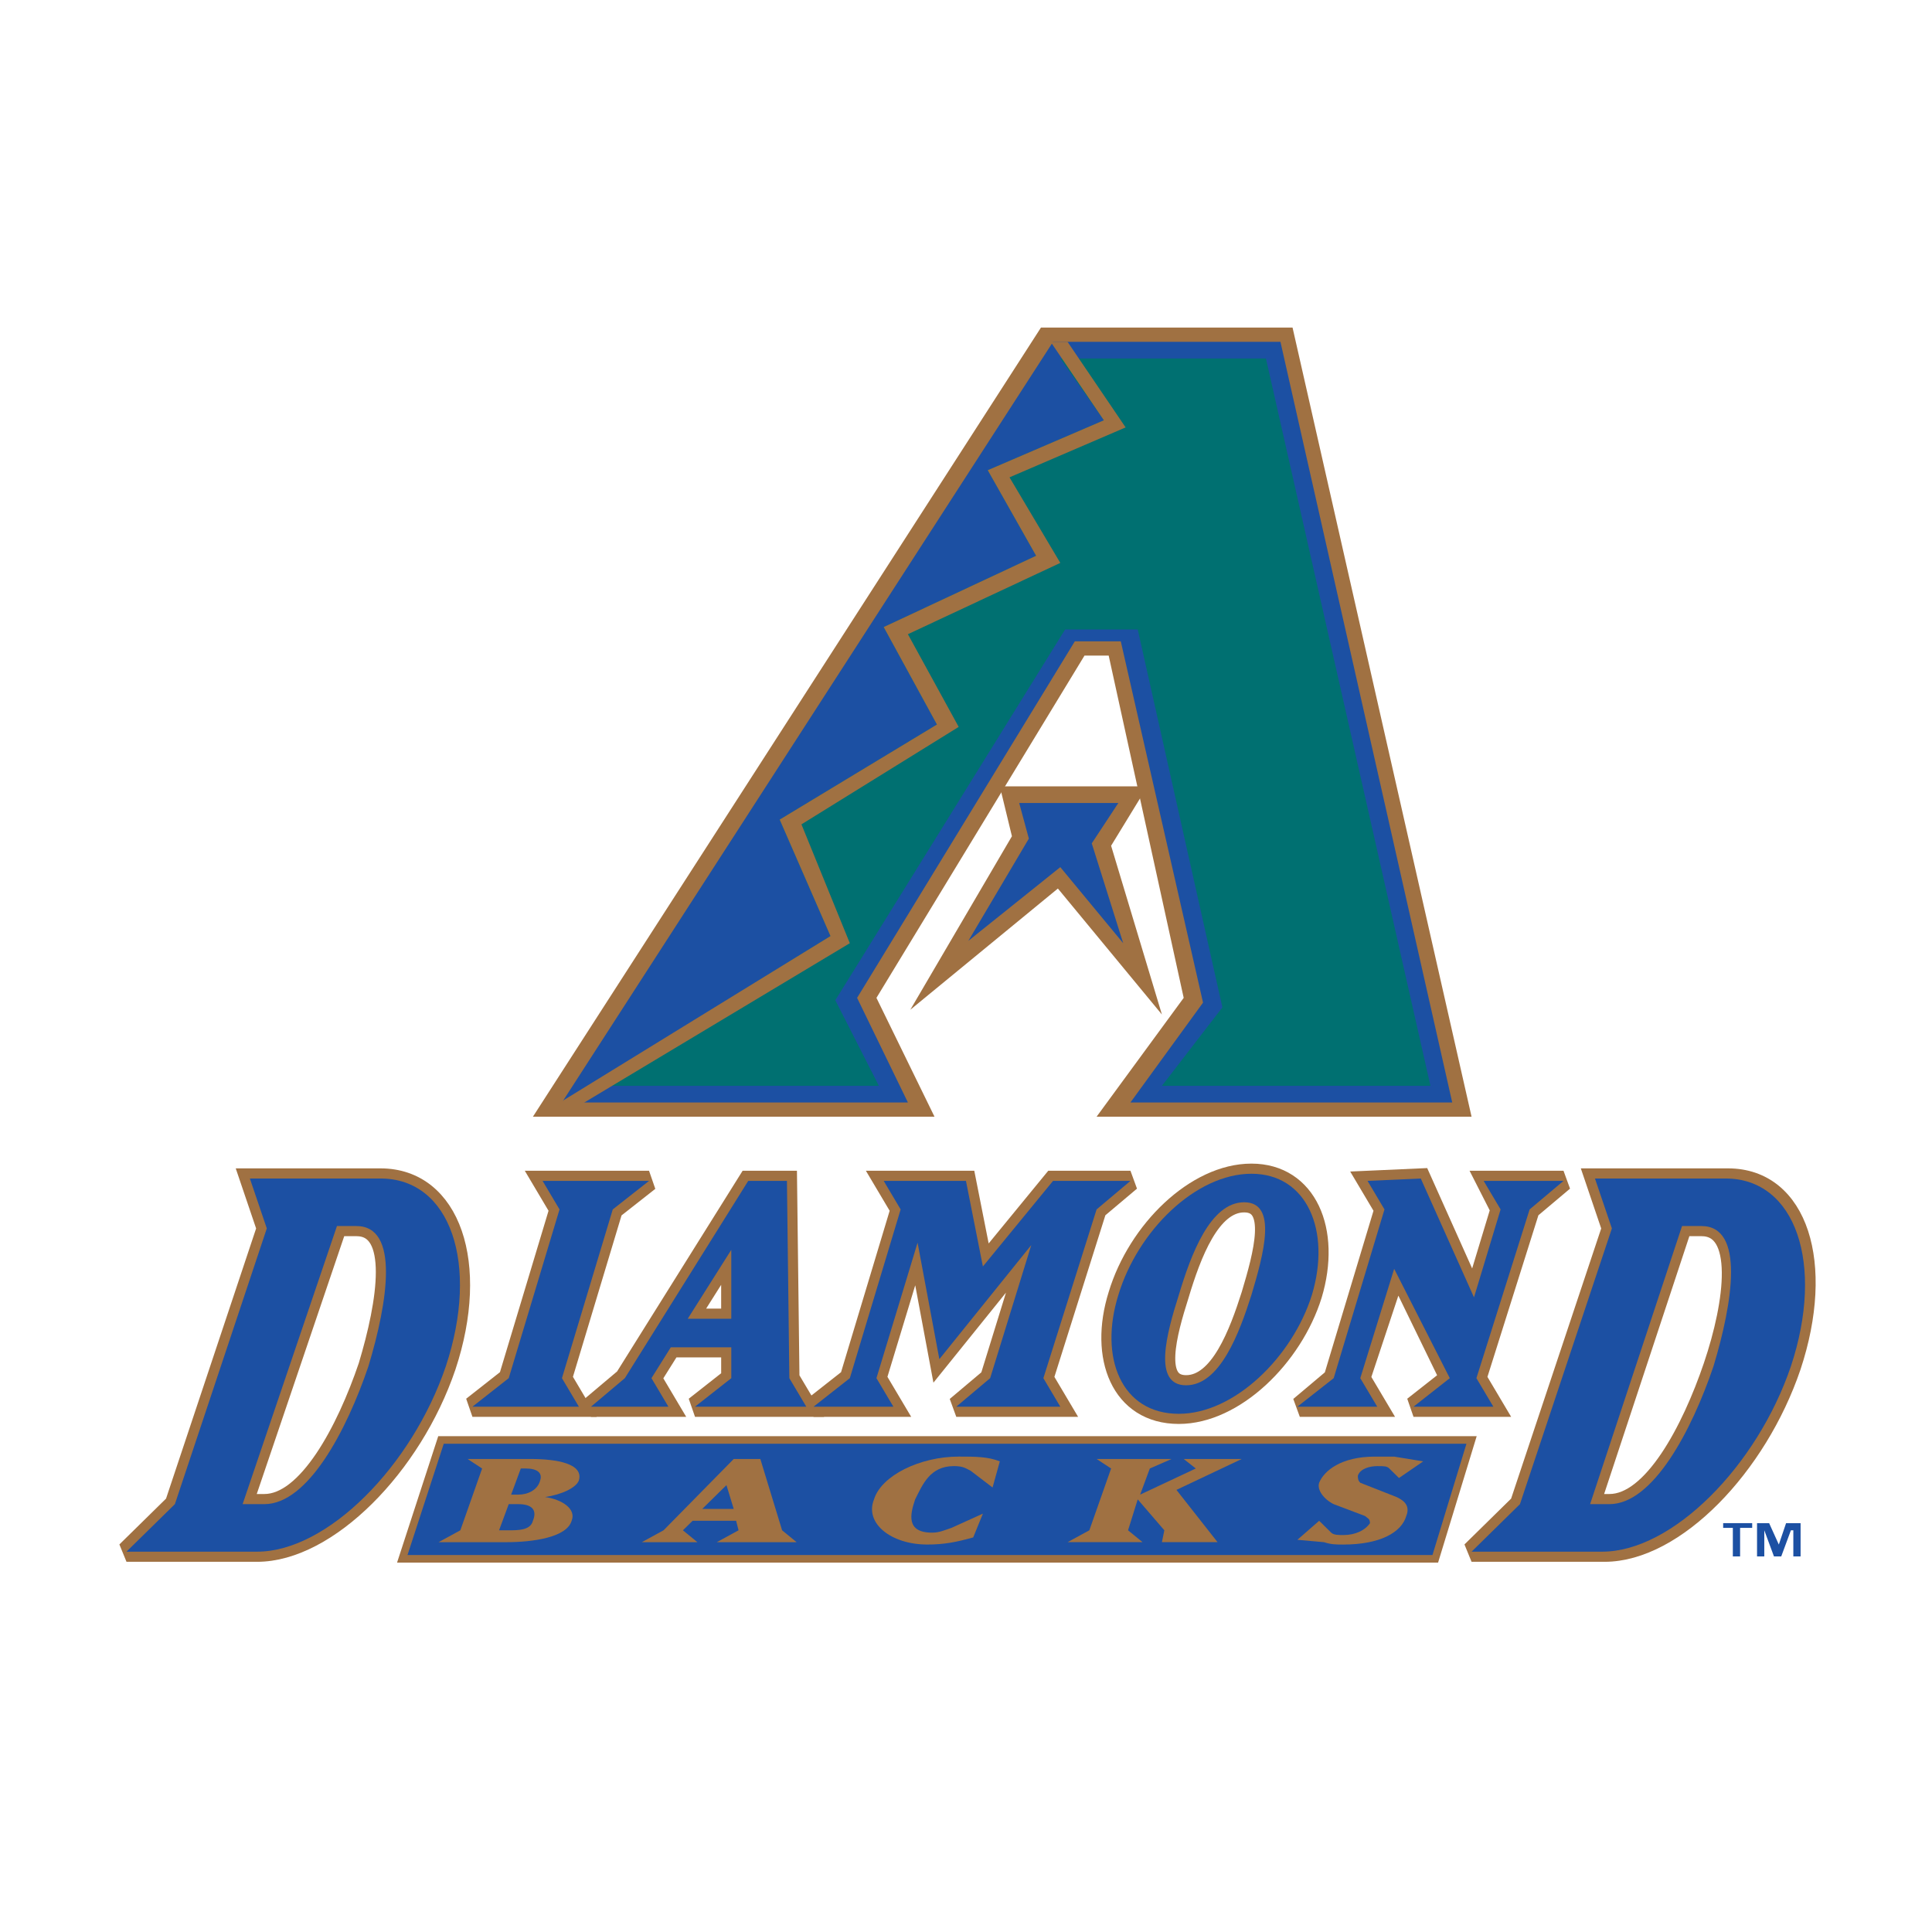
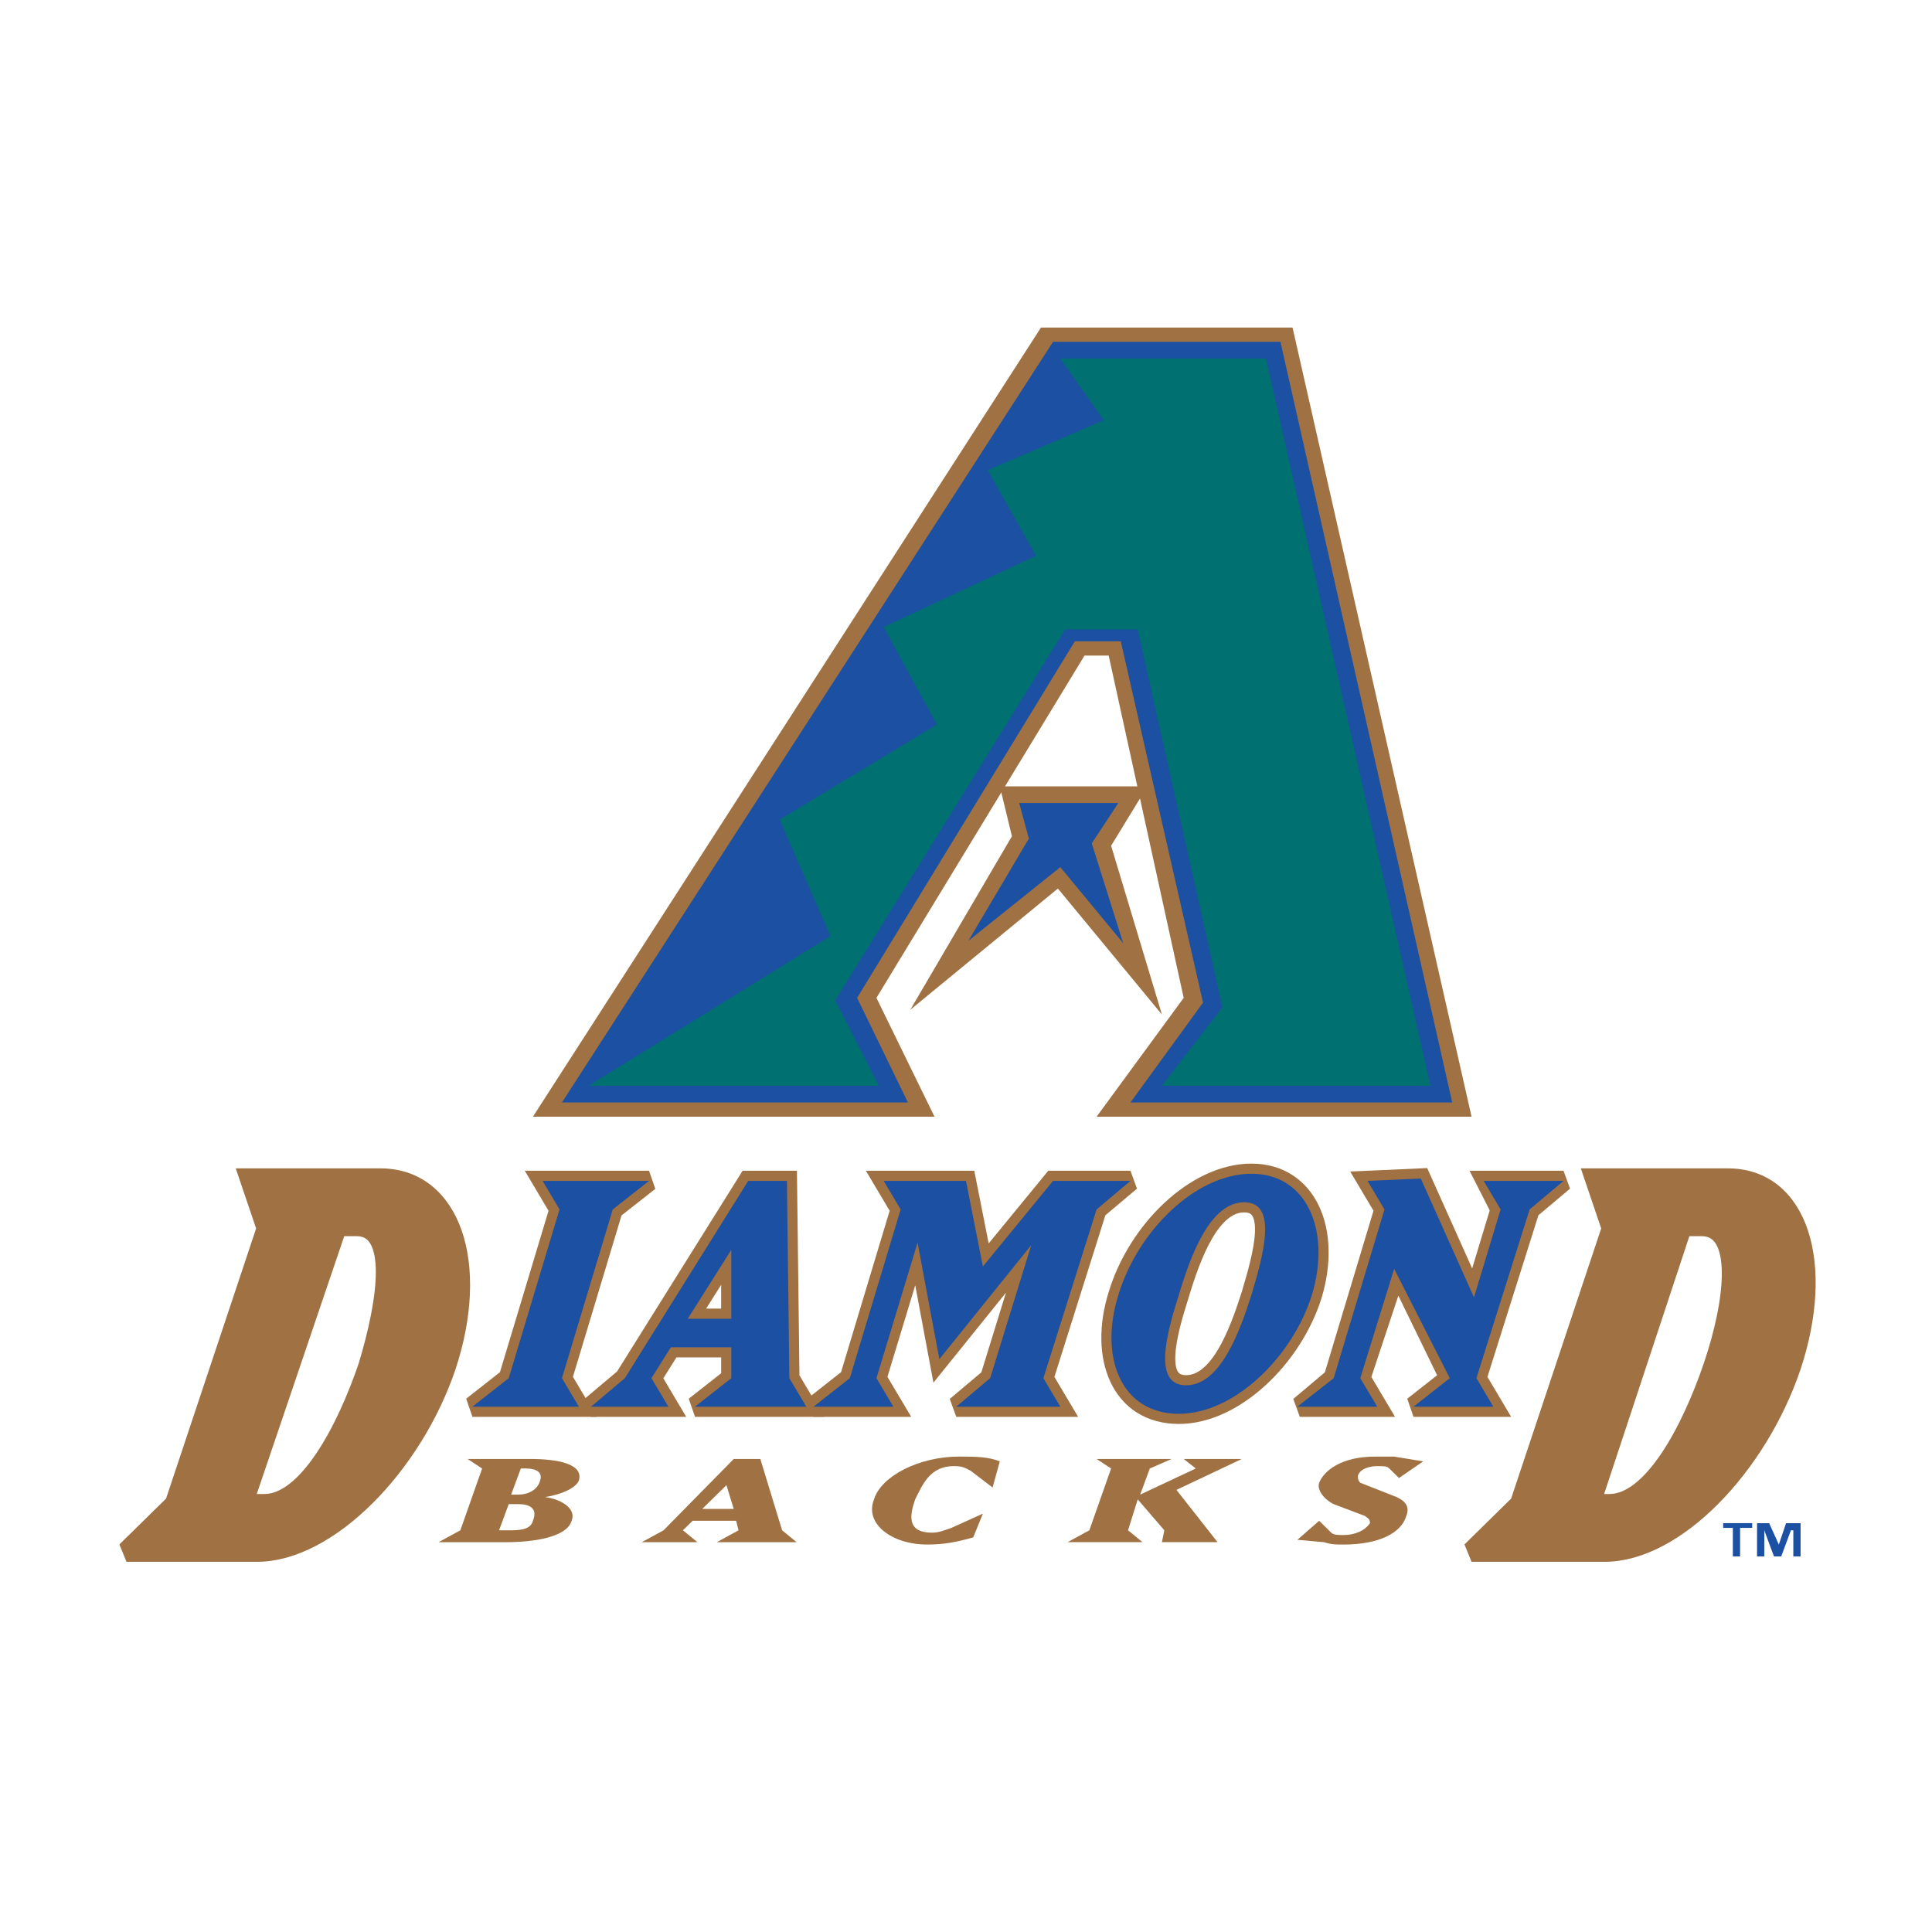
<svg xmlns="http://www.w3.org/2000/svg" version="1.0" id="Layer_1" x="0px" y="0px" width="192.756px" height="192.756px" viewBox="0 0 192.756 192.756" enable-background="new 0 0 192.756 192.756" xml:space="preserve">
  <g>
    <polygon fill-rule="evenodd" clip-rule="evenodd" fill="#FFFFFF" points="0,0 192.756,0 192.756,192.756 0,192.756 0,0  " />
    <path fill-rule="evenodd" clip-rule="evenodd" fill="#1C50A3" d="M174.817,152.439h-1.207v2.846h-0.724v-2.846h-0.966v-0.473h2.896   V152.439L174.817,152.439z M179.645,155.285h-0.724v-2.607h-0.242l-0.965,2.607h-0.725l-0.965-2.607l0,0v2.607H175.3v-3.318h1.207   l0.966,2.133l0,0l0.724-2.133h1.448V155.285L179.645,155.285z" />
    <polygon fill-rule="evenodd" clip-rule="evenodd" fill="#A07142" points="115.924,101.217 110.855,84.38 114.477,78.452    99.753,78.452 100.96,83.432 90.822,100.742 105.546,88.649 115.924,101.217  " />
-     <polygon fill-rule="evenodd" clip-rule="evenodd" fill="#1C50A3" stroke="#A07142" stroke-width="0.757" stroke-miterlimit="2.613" points="   143.198,155.523 146.818,143.666 43.998,143.666 40.136,155.523 143.198,155.523  " />
    <polygon fill-rule="evenodd" clip-rule="evenodd" fill="#A07142" stroke="#A07142" stroke-width="2.022" stroke-miterlimit="2.613" points="   64.755,117.818 61.135,120.664 56.066,137.5 57.755,140.346 47.135,140.346 50.756,137.5 55.824,120.664 54.135,117.818    64.755,117.818  " />
    <path fill-rule="evenodd" clip-rule="evenodd" fill="#A07142" stroke="#A07142" stroke-width="2.022" stroke-miterlimit="2.613" d="   M17.448,150.068l9.171-27.508l-1.689-4.98h13.034c7,0,9.896,8.537,6.517,18.734c-3.379,9.959-11.827,18.496-18.826,18.496H12.62   L17.448,150.068L17.448,150.068z M26.378,150.068c4.344,0,8.207-7.352,10.379-13.754c1.931-6.402,3.138-13.992-1.207-13.992h-1.931   l-9.413,27.746H26.378L26.378,150.068z" />
    <path fill-rule="evenodd" clip-rule="evenodd" fill="#A07142" stroke="#A07142" stroke-width="2.022" stroke-miterlimit="2.613" d="   M64.996,137.5l1.69,2.846h-7.724l3.379-2.846l12.31-19.682h3.862l0.241,19.682l1.69,2.846H69.341l3.621-2.846v-3.082h-6.034   L64.996,137.5L64.996,137.5z M72.961,124.695l-4.345,6.877h4.345V124.695L72.961,124.695z" />
    <polygon fill-rule="evenodd" clip-rule="evenodd" fill="#A07142" stroke="#A07142" stroke-width="2.022" stroke-miterlimit="2.613" points="   81.168,140.346 84.788,137.5 89.857,120.664 88.167,117.818 96.374,117.818 98.063,126.355 105.062,117.818 112.786,117.818    109.407,120.664 104.098,137.5 105.787,140.346 95.408,140.346 98.787,137.5 102.891,124.221 93.719,135.604 91.547,123.982    87.443,137.5 89.133,140.346 81.168,140.346  " />
    <path fill-rule="evenodd" clip-rule="evenodd" fill="#A07142" stroke="#A07142" stroke-width="2.022" stroke-miterlimit="2.613" d="   M124.854,117.105c5.552,0,7.965,5.691,6.034,12.094c-1.931,6.166-7.724,11.857-13.275,11.857c-5.792,0-7.965-5.691-6.033-11.857   C113.511,122.797,119.304,117.105,124.854,117.105L124.854,117.105z M124.854,129.199c1.207-4.031,2.655-9.248-0.724-9.248   c-3.38,0-5.311,5.217-6.518,9.248c-1.206,3.795-2.654,9.012,0.725,9.012S123.647,132.994,124.854,129.199L124.854,129.199z" />
    <path fill-rule="evenodd" clip-rule="evenodd" fill="#A07142" d="M45.929,152.678l2.172-6.166l-1.448-0.949h6.275   c2.655,0,5.31,0.475,4.827,2.135c-0.241,0.711-1.689,1.422-3.379,1.66c1.69,0.236,3.138,1.186,2.655,2.371   c-0.483,1.66-3.862,2.135-6.517,2.135h-6.758L45.929,152.678L45.929,152.678z M50.997,149.119h0.724   c0.965,0,1.931-0.473,2.172-1.422c0.241-0.711-0.242-1.186-1.448-1.186h-0.483L50.997,149.119L50.997,149.119z M53.169,151.729   c0.482-1.186-0.241-1.66-1.448-1.66h-0.965l-0.965,2.609h0.965C51.721,152.678,52.928,152.678,53.169,151.729L53.169,151.729z" />
    <path fill-rule="evenodd" clip-rule="evenodd" fill="#A07142" d="M68.134,152.678l1.448,1.186h-5.551l2.172-1.186l7-7.115h2.655   l2.172,7.115l1.448,1.186h-7.965l2.172-1.186l-0.242-0.949H69.1L68.134,152.678L68.134,152.678z M72.479,148.172l-2.414,2.371   h3.138L72.479,148.172L72.479,148.172z" />
    <path fill-rule="evenodd" clip-rule="evenodd" fill="#A07142" d="M99.753,145.801l-0.725,2.607l-2.172-1.66   c-0.482-0.236-0.724-0.475-1.689-0.475c-2.414,0-3.138,1.898-3.862,3.32c-0.482,1.424-0.965,3.32,1.69,3.32   c0.725,0,1.207-0.236,1.931-0.475l3.138-1.422l-0.966,2.371c-1.689,0.475-2.896,0.711-4.586,0.711c-3.62,0-6.275-2.133-5.31-4.506   c0.724-2.371,4.586-4.268,8.447-4.268C97.339,145.326,98.546,145.326,99.753,145.801L99.753,145.801z" />
    <polygon fill-rule="evenodd" clip-rule="evenodd" fill="#A07142" points="113.993,153.863 106.511,153.863 108.684,152.678    110.855,146.512 109.407,145.562 116.89,145.562 114.718,146.512 113.752,149.119 119.304,146.512 118.097,145.562 123.89,145.562    117.373,148.646 121.476,153.863 115.924,153.863 116.166,152.678 113.511,149.594 112.545,152.678 113.993,153.863  " />
    <path fill-rule="evenodd" clip-rule="evenodd" fill="#A07142" d="M134.026,154.1c-0.724,0-1.207,0-1.931-0.236l-2.655-0.238   l2.173-1.896l1.206,1.186c0.242,0.236,0.725,0.236,1.207,0.236c1.207,0,2.173-0.473,2.655-1.184c0-0.475-0.241-0.475-0.482-0.713   l-3.138-1.186c-0.966-0.475-1.69-1.422-1.448-2.135c0.482-1.186,2.172-2.607,5.551-2.607c0.725,0,1.448,0,1.932,0l2.896,0.475   l-2.414,1.658l-0.966-0.947c-0.241-0.238-0.482-0.238-1.206-0.238c-0.725,0-1.69,0.238-1.932,0.949c0,0.236,0,0.475,0.241,0.711   l3.621,1.424c0.482,0.236,1.448,0.711,0.966,1.896C139.819,152.914,137.647,154.1,134.026,154.1L134.026,154.1z" />
    <polygon fill-rule="evenodd" clip-rule="evenodd" fill="#A07142" stroke="#A07142" stroke-width="2.022" stroke-miterlimit="2.613" points="   148.991,140.346 147.302,137.5 152.611,120.664 155.991,117.818 148.267,117.818 149.715,120.664 147.061,129.438 141.75,117.58    136.44,117.818 138.13,120.664 133.062,137.5 129.682,140.346 137.406,140.346 135.716,137.5 139.337,126.592 144.646,137.5    141.026,140.346 148.991,140.346  " />
    <path fill-rule="evenodd" clip-rule="evenodd" fill="#A07142" stroke="#A07142" stroke-width="2.022" stroke-miterlimit="2.613" d="   M170.955,136.314c-2.172,6.402-6.033,13.754-10.378,13.754h-1.932l9.173-27.746h1.931   C174.093,122.322,173.128,129.912,170.955,136.314L170.955,136.314z M172.404,117.58h-13.275l1.689,4.98l-9.172,27.508   l-4.828,4.742h13.275c7,0,15.206-8.537,18.585-18.496C182.059,126.117,179.403,117.58,172.404,117.58L172.404,117.58z" />
    <polygon fill-rule="evenodd" clip-rule="evenodd" fill="#A07142" points="108.2,65.409 87.443,99.557 93.236,111.414    53.169,111.414 103.856,32.683 128.958,32.683 146.818,111.414 109.407,111.414 118.097,99.557 110.614,65.409 108.2,65.409  " />
    <polygon fill-rule="evenodd" clip-rule="evenodd" fill="#1C50A3" points="107.235,63.986 85.513,99.557 90.581,109.992    56.066,109.992 105.062,34.106 127.751,34.106 144.889,109.992 112.786,109.992 120.027,100.031 111.821,63.986 107.235,63.986     " />
    <polygon fill-rule="evenodd" clip-rule="evenodd" fill="#1C50A3" points="112.062,94.103 108.925,84.143 111.58,80.112    101.684,80.112 102.649,83.668 96.615,93.866 105.787,86.515 112.062,94.103  " />
    <polygon fill-rule="evenodd" clip-rule="evenodd" fill="#007071" points="106.27,62.8 83.34,99.795 87.685,108.332 58.721,108.332    82.857,93.392 77.789,81.772 93.478,72.286 88.167,62.563 103.373,55.449 98.546,46.912 110.132,41.932 105.787,35.766    126.303,35.766 142.716,108.332 115.924,108.332 121.958,100.506 113.511,62.8 106.27,62.8  " />
-     <polygon fill-rule="evenodd" clip-rule="evenodd" fill="#A07142" points="57.514,110.465 84.788,94.103 79.961,82.246    95.649,72.523 90.581,63.275 105.787,56.161 100.719,47.624 112.304,42.643 106.511,34.106 104.821,34.106 110.132,41.932    98.546,46.912 103.373,55.449 88.167,62.563 93.478,72.286 77.789,81.772 82.857,93.392 55.1,110.465 57.514,110.465  " />
    <polygon fill-rule="evenodd" clip-rule="evenodd" fill="#1C50A3" points="64.755,117.818 61.135,120.664 56.066,137.5    57.755,140.346 47.135,140.346 50.756,137.5 55.824,120.664 54.135,117.818 64.755,117.818  " />
-     <path fill-rule="evenodd" clip-rule="evenodd" fill="#1C50A3" d="M17.448,150.068l9.171-27.508l-1.689-4.98h13.034   c7,0,9.896,8.537,6.517,18.734c-3.379,9.959-11.827,18.496-18.826,18.496H12.62L17.448,150.068L17.448,150.068z M26.378,150.068   c4.344,0,8.207-7.352,10.379-13.754c1.931-6.402,3.138-13.992-1.207-13.992h-1.931l-9.413,27.746H26.378L26.378,150.068z" />
    <path fill-rule="evenodd" clip-rule="evenodd" fill="#1C50A3" d="M64.996,137.5l1.69,2.846h-7.724l3.379-2.846l12.31-19.682h3.862   l0.241,19.682l1.69,2.846H69.341l3.621-2.846v-3.082h-6.034L64.996,137.5L64.996,137.5z M72.961,124.695l-4.345,6.877h4.345   V124.695L72.961,124.695z" />
    <polygon fill-rule="evenodd" clip-rule="evenodd" fill="#1C50A3" points="81.168,140.346 84.788,137.5 89.857,120.664    88.167,117.818 96.374,117.818 98.063,126.355 105.062,117.818 112.786,117.818 109.407,120.664 104.098,137.5 105.787,140.346    95.408,140.346 98.787,137.5 102.891,124.221 93.719,135.604 91.547,123.982 87.443,137.5 89.133,140.346 81.168,140.346  " />
    <path fill-rule="evenodd" clip-rule="evenodd" fill="#1C50A3" d="M124.854,117.105c5.552,0,7.965,5.691,6.034,12.094   c-1.931,6.166-7.724,11.857-13.275,11.857c-5.792,0-7.965-5.691-6.033-11.857C113.511,122.797,119.304,117.105,124.854,117.105   L124.854,117.105z M124.854,129.199c1.207-4.031,2.655-9.248-0.724-9.248c-3.38,0-5.311,5.217-6.518,9.248   c-1.206,3.795-2.654,9.012,0.725,9.012S123.647,132.994,124.854,129.199L124.854,129.199z" />
    <polygon fill-rule="evenodd" clip-rule="evenodd" fill="#1C50A3" points="144.646,137.5 141.026,140.346 148.991,140.346    147.302,137.5 152.611,120.664 155.991,117.818 148.025,117.818 149.715,120.664 147.061,129.438 141.75,117.58 136.44,117.818    138.13,120.664 133.062,137.5 129.44,140.346 137.406,140.346 135.716,137.5 139.096,126.592 144.646,137.5  " />
-     <path fill-rule="evenodd" clip-rule="evenodd" fill="#1C50A3" d="M160.577,150.068c4.345,0,8.206-7.352,10.378-13.754   c1.932-6.402,3.138-13.992-1.206-13.992h-1.931l-9.173,27.746H160.577L160.577,150.068z M151.646,150.068l9.172-27.508l-1.689-4.98   h13.033c6.999,0,9.896,8.537,6.517,18.734c-3.379,9.959-11.827,18.496-18.826,18.496h-13.034L151.646,150.068L151.646,150.068z" />
  </g>
</svg>